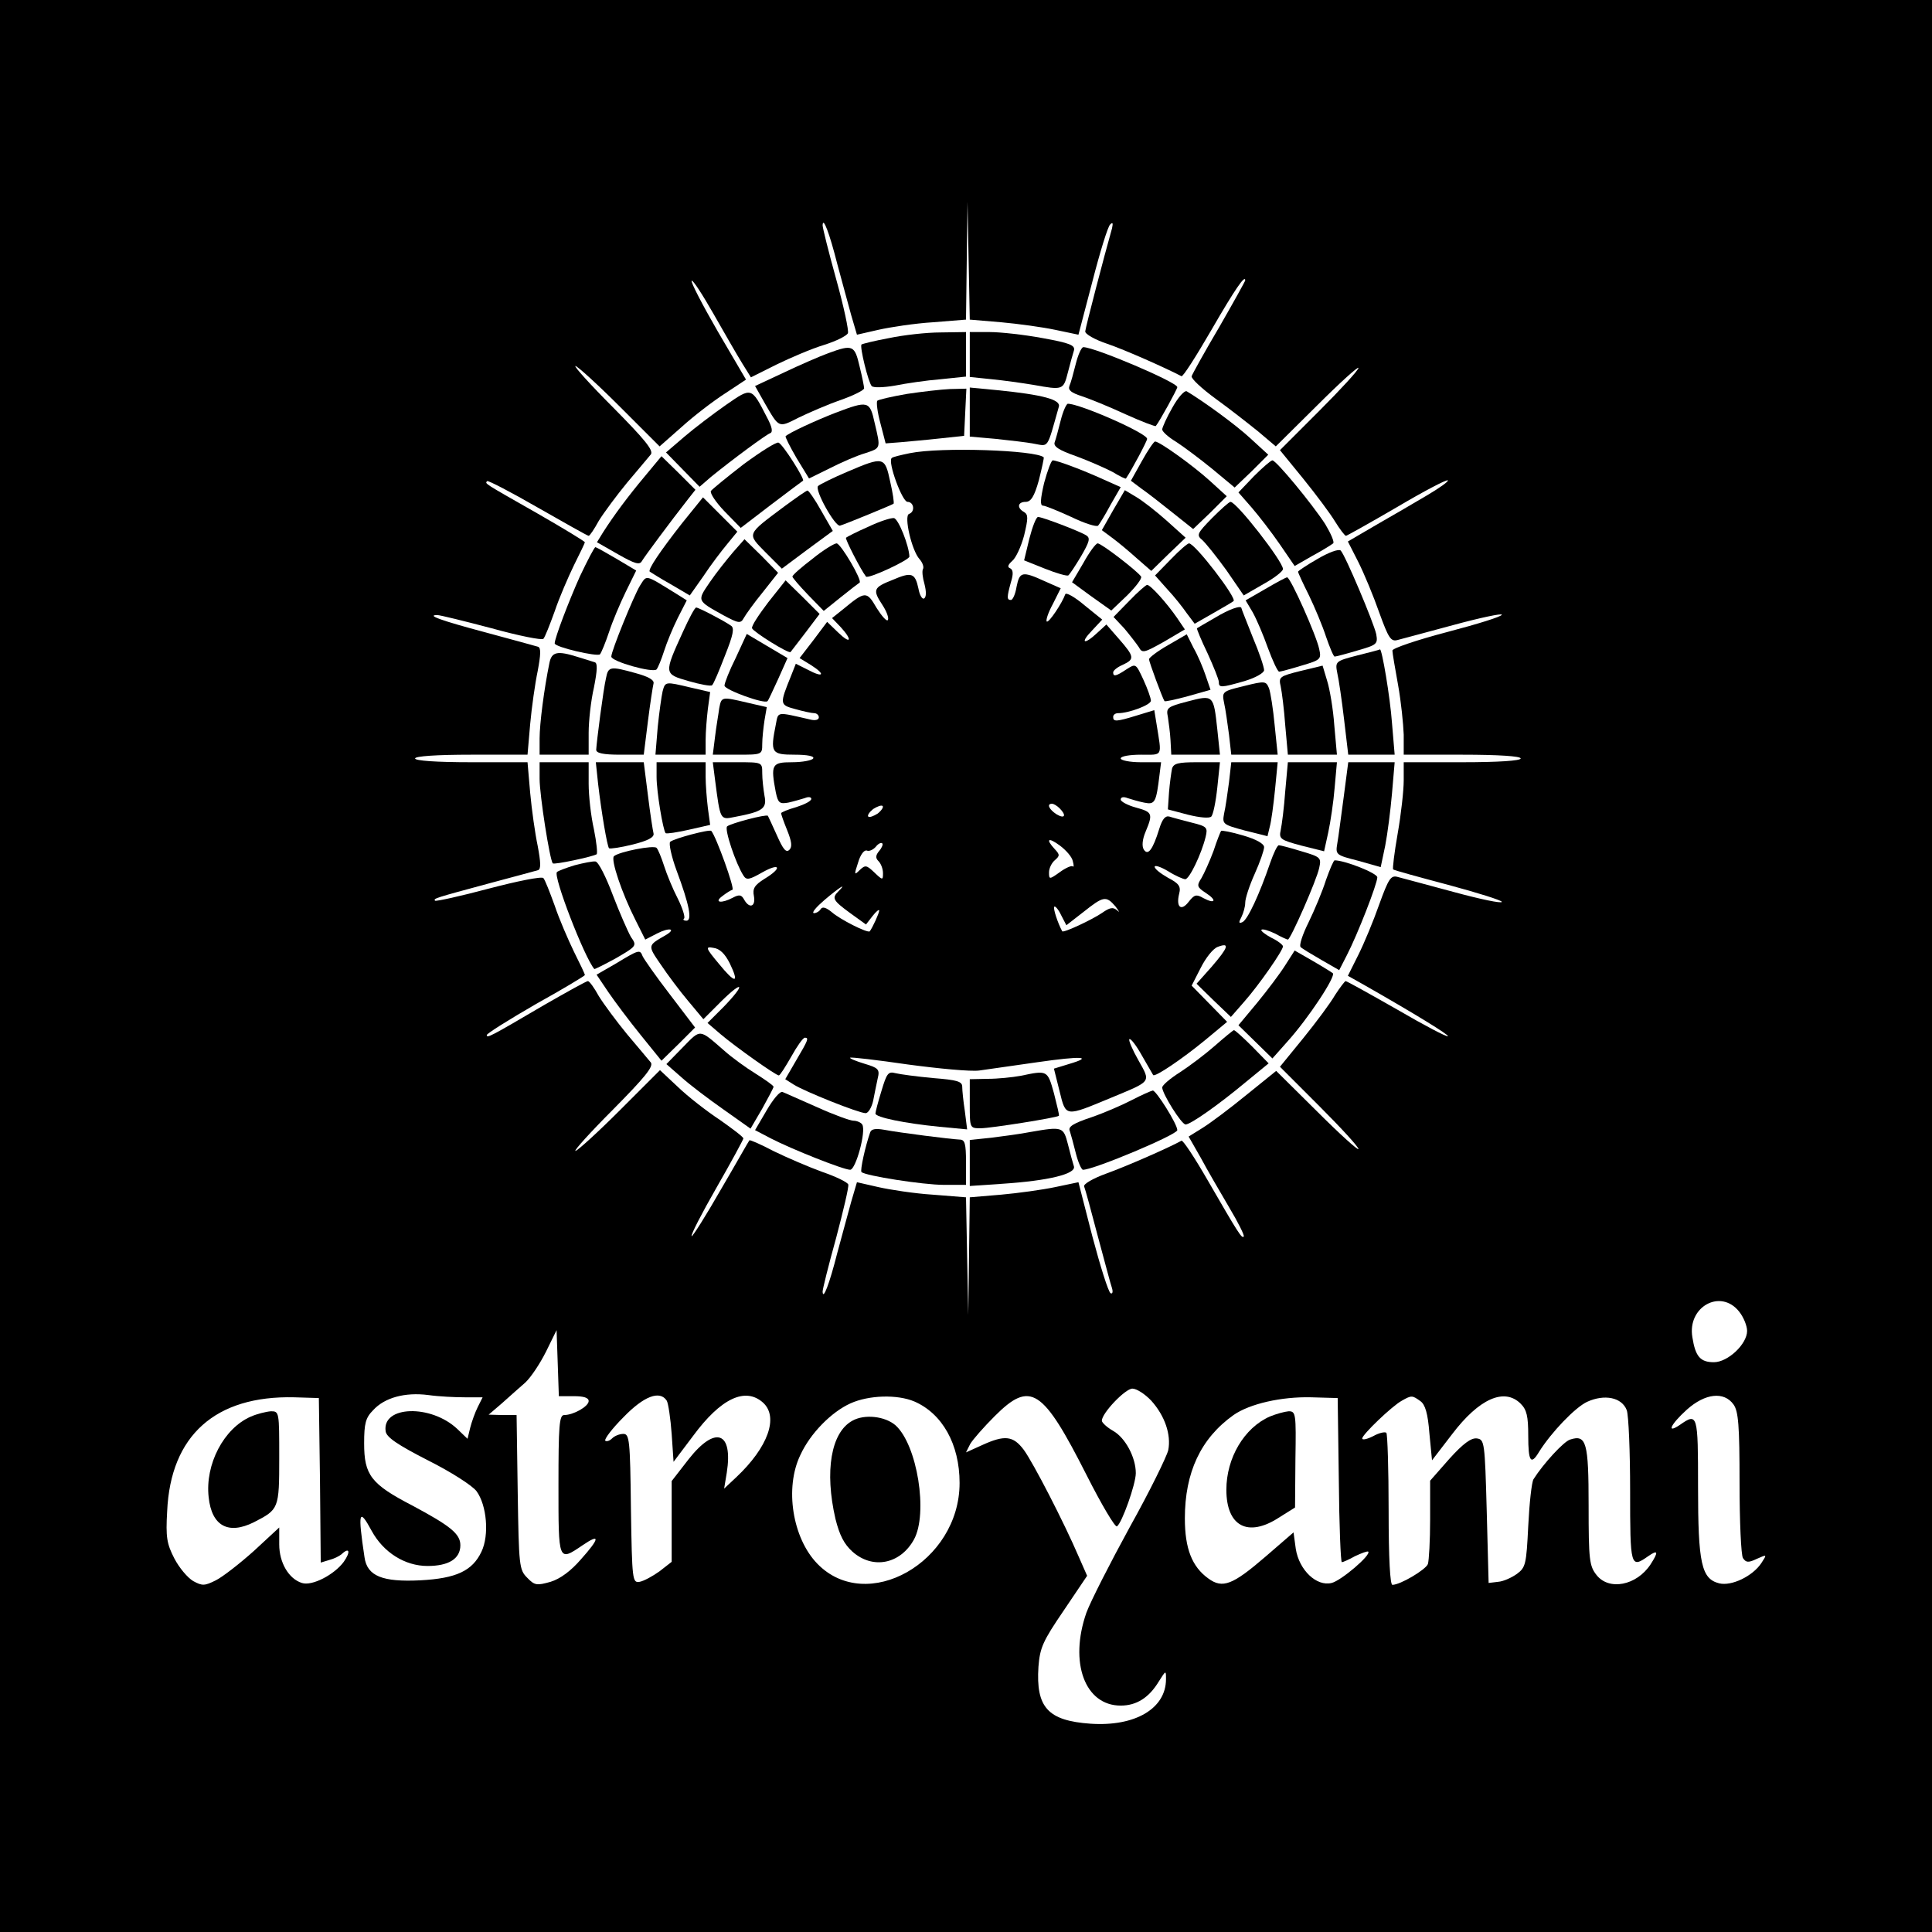
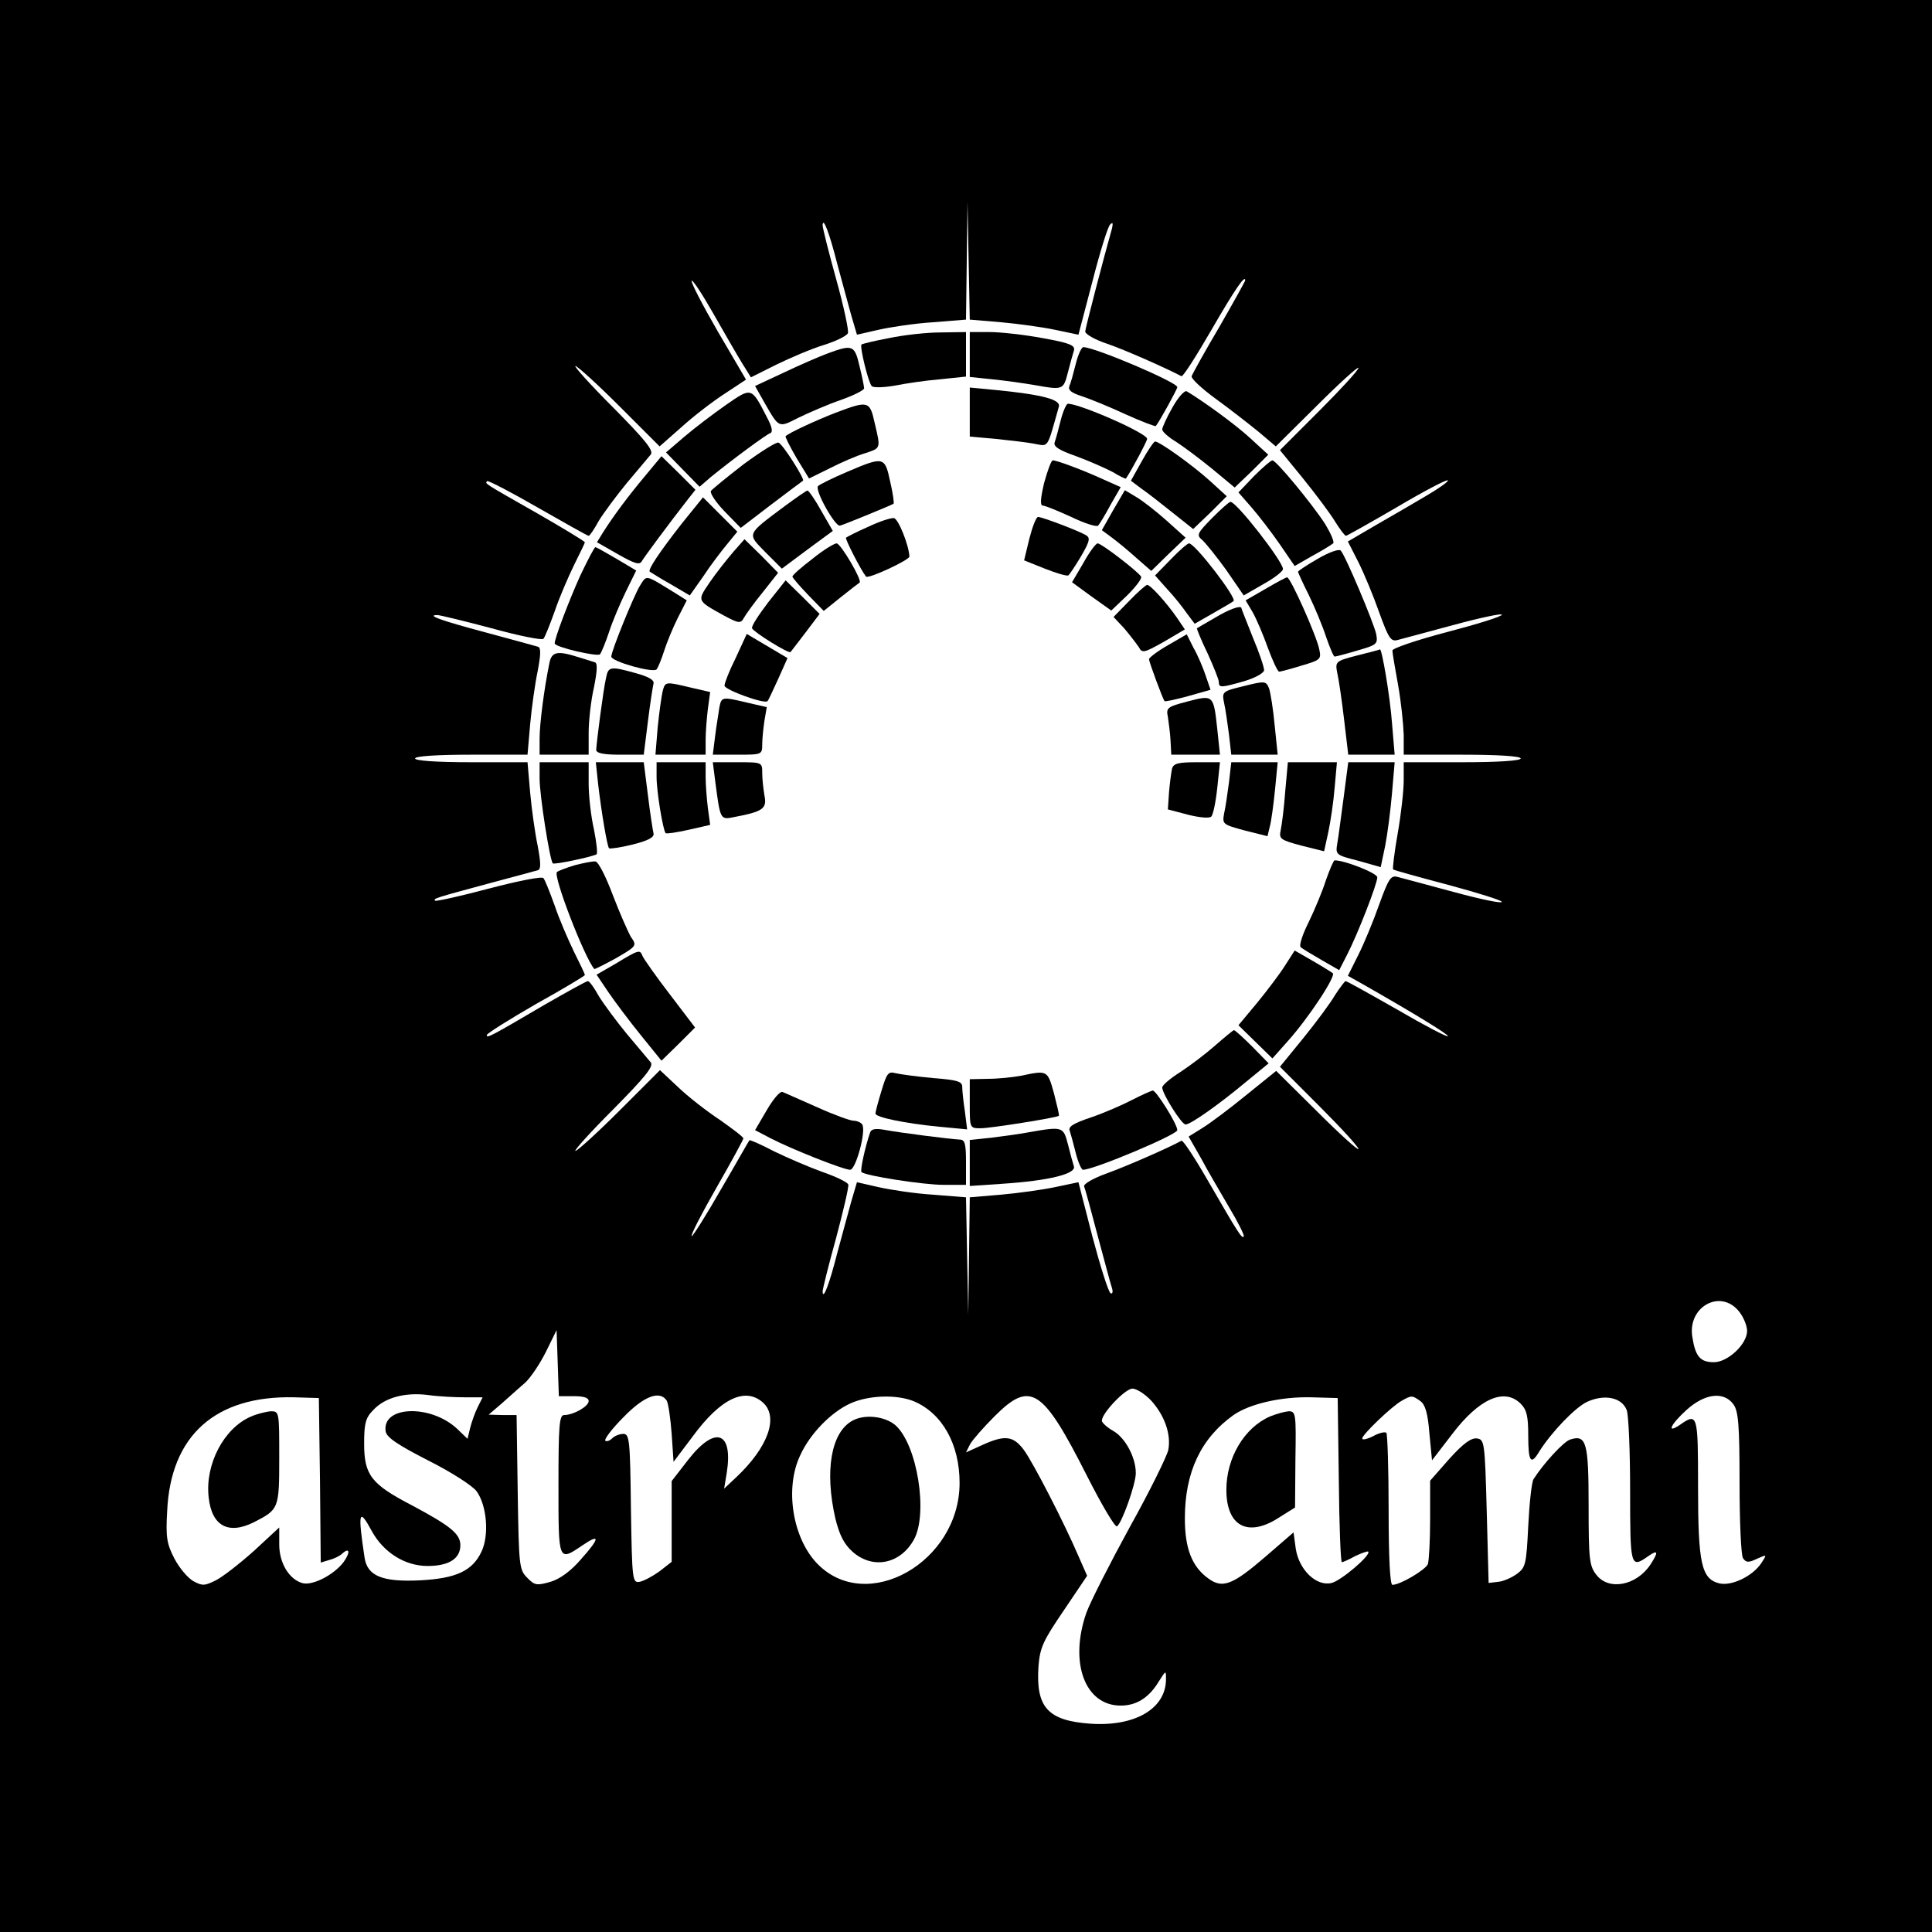
<svg xmlns="http://www.w3.org/2000/svg" version="1.0" width="512pt" height="512pt" viewBox="0 0 512 512" preserveAspectRatio="xMidYMid meet">
  <g transform="translate(0,512) scale(0.1,-0.1)" fill="#000000" stroke="none">
    <path d="M0 2560 l0 -2560 2560 0 2560 0 0 2560 0 2560 -2560 0 -2560 0 0 -2560z m2653 1706 c45 -4 110 -13 143 -20 l62 -13 37 141 c20 78 41 146 47 151 7 7 8 4 5 -10 -21 -74 -70 -262 -71 -273 -1 -7 25 -22 58 -33 47 -16 155 -64 197 -86 4 -2 39 53 79 122 63 109 90 148 90 132 0 -2 -31 -58 -69 -124 -39 -66 -71 -124 -73 -130 -2 -6 27 -33 64 -60 36 -26 87 -66 113 -87 l46 -39 110 109 c60 60 109 104 109 99 0 -6 -47 -57 -104 -114 l-104 -104 62 -76 c34 -42 72 -93 84 -113 13 -21 26 -38 29 -38 2 0 63 34 135 76 71 42 132 74 135 71 2 -3 -22 -20 -54 -39 -32 -19 -92 -54 -134 -78 l-77 -45 28 -55 c15 -30 40 -90 55 -133 25 -69 31 -78 49 -73 12 3 78 21 149 40 70 19 127 31 127 27 0 -5 -65 -25 -145 -46 -80 -21 -145 -43 -145 -49 0 -6 7 -47 15 -91 8 -44 14 -104 15 -132 l0 -53 155 0 c97 0 155 -4 155 -10 0 -6 -58 -10 -155 -10 l-155 0 0 -48 c0 -27 -7 -90 -16 -141 -9 -51 -14 -94 -12 -95 1 -2 67 -20 146 -41 78 -21 142 -41 142 -45 0 -5 -57 7 -127 26 -71 19 -137 37 -149 40 -18 5 -24 -4 -49 -73 -15 -43 -40 -103 -55 -133 l-28 -56 41 -23 c137 -78 228 -134 224 -137 -2 -3 -63 29 -135 71 -72 41 -133 75 -136 75 -2 0 -15 -17 -28 -37 -12 -21 -50 -72 -84 -114 l-62 -76 104 -104 c57 -57 104 -108 104 -114 0 -5 -49 39 -109 99 l-109 108 -78 -63 c-44 -36 -96 -75 -117 -88 l-37 -23 32 -56 c17 -32 51 -90 75 -131 24 -40 42 -76 39 -78 -5 -6 -14 8 -96 150 -34 59 -65 106 -69 104 -36 -20 -149 -69 -199 -87 -36 -13 -61 -28 -59 -34 3 -7 19 -66 36 -131 18 -66 34 -128 38 -139 3 -10 1 -16 -4 -13 -6 4 -27 71 -48 150 l-37 144 -62 -13 c-33 -7 -98 -16 -143 -20 l-83 -7 -2 -156 -2 -156 -3 156 -3 156 -88 7 c-48 3 -113 13 -144 20 l-57 13 -15 -51 c-8 -28 -24 -89 -37 -136 -21 -83 -38 -127 -39 -103 0 7 16 71 36 143 19 72 34 135 32 141 -2 6 -33 21 -68 33 -36 13 -94 38 -129 55 -34 18 -64 31 -65 29 -2 -2 -35 -61 -76 -131 -40 -70 -75 -125 -77 -123 -3 3 27 61 66 129 39 68 71 127 71 130 0 4 -28 25 -62 49 -35 23 -85 62 -111 87 l-48 45 -107 -107 c-59 -59 -112 -107 -117 -107 -5 0 40 50 100 110 83 84 107 113 100 124 -6 7 -34 41 -63 75 -28 34 -62 80 -75 101 -12 22 -25 40 -29 40 -4 0 -56 -29 -117 -64 -143 -84 -151 -88 -151 -79 0 4 59 41 130 82 72 40 130 75 130 77 0 3 -13 30 -29 62 -15 31 -39 86 -51 122 -13 36 -26 69 -30 73 -4 5 -69 -8 -145 -28 -75 -20 -139 -34 -142 -32 -5 6 -1 7 147 47 63 17 120 32 126 34 8 3 7 21 -1 64 -7 33 -16 97 -20 141 l-7 81 -149 0 c-93 0 -149 4 -149 10 0 6 56 10 149 10 l149 0 7 81 c4 44 13 108 20 141 8 43 9 61 1 64 -6 2 -69 19 -139 38 -120 32 -158 46 -128 46 7 0 72 -16 144 -35 72 -20 133 -32 137 -28 4 4 17 37 30 73 12 36 36 91 51 122 16 32 29 59 29 61 0 2 -57 37 -127 77 -144 82 -138 78 -132 85 3 2 63 -29 134 -70 72 -41 132 -75 135 -75 3 0 15 18 27 40 13 21 47 67 75 101 29 34 57 68 63 75 7 11 -17 40 -100 124 -60 60 -105 110 -100 110 5 0 58 -48 117 -107 l106 -106 59 52 c32 29 83 68 114 88 l56 37 -75 128 c-41 71 -72 131 -69 134 3 3 29 -37 58 -88 29 -51 63 -110 76 -131 l23 -37 68 34 c37 18 93 42 126 52 32 10 60 24 63 31 3 6 -11 71 -31 143 -20 72 -36 136 -36 143 1 24 18 -20 39 -103 13 -47 29 -108 37 -136 l15 -51 57 13 c31 7 96 17 145 20 l87 7 2 156 2 156 3 -156 3 -156 83 -7z m1956 -2622 c12 -15 21 -38 21 -51 0 -35 -51 -83 -88 -83 -36 0 -49 15 -57 66 -14 81 75 130 124 68z m-3089 -224 c27 0 40 -4 40 -13 0 -14 -40 -37 -65 -37 -13 0 -15 -30 -15 -185 0 -205 -1 -204 64 -160 47 32 46 19 -5 -38 -26 -30 -54 -51 -80 -59 -36 -10 -42 -10 -62 11 -21 21 -22 31 -25 226 l-3 205 -37 0 -37 1 35 30 c19 17 47 42 62 55 15 14 39 50 55 82 l28 57 3 -87 3 -88 39 0z m1531 -12 c36 -40 53 -90 45 -131 -4 -17 -49 -109 -102 -204 -52 -95 -104 -197 -115 -227 -46 -132 -4 -246 91 -246 42 0 75 21 101 64 19 30 19 30 19 6 0 -78 -82 -126 -200 -118 -113 8 -145 43 -138 151 4 50 11 67 67 149 l62 92 -22 50 c-39 91 -121 250 -146 284 -28 37 -50 40 -111 12 l-42 -19 11 22 c7 12 36 45 65 74 95 95 127 74 244 -157 39 -77 75 -138 80 -135 13 8 50 112 50 141 0 42 -28 94 -60 112 -16 9 -30 22 -30 27 0 20 62 85 81 85 11 0 33 -14 50 -32z m-1819 9 l47 0 -13 -26 c-7 -14 -16 -39 -20 -55 l-7 -29 -27 26 c-70 66 -200 62 -190 -6 2 -16 32 -36 112 -77 60 -30 118 -67 129 -82 27 -37 34 -116 13 -160 -24 -51 -67 -71 -162 -76 -100 -5 -141 11 -148 61 -18 120 -15 133 19 70 31 -57 88 -93 148 -93 56 0 87 19 87 55 0 30 -26 51 -127 105 -110 57 -128 81 -128 165 0 53 4 68 24 88 30 33 84 48 146 40 28 -4 71 -6 97 -6z m-384 -220 l2 -218 23 7 c12 3 26 10 32 15 21 20 25 7 6 -20 -25 -34 -84 -65 -111 -56 -35 11 -60 54 -60 102 l0 45 -67 -62 c-38 -34 -83 -69 -101 -78 -30 -15 -36 -15 -60 -2 -15 9 -37 35 -50 60 -20 39 -23 56 -19 125 9 201 128 307 337 302 l65 -2 3 -218z m919 211 c4 -7 10 -47 13 -88 l5 -74 52 69 c73 99 138 130 185 88 42 -38 14 -118 -71 -198 l-32 -30 7 42 c17 109 -30 126 -101 36 l-45 -58 0 -107 0 -107 -32 -25 c-18 -13 -42 -26 -53 -28 -19 -3 -20 3 -23 195 -2 181 -4 197 -20 197 -10 0 -23 -5 -30 -12 -6 -6 -14 -9 -18 -6 -3 4 18 32 48 62 55 57 97 72 115 44z m656 -2 c74 -32 120 -113 120 -216 0 -210 -246 -349 -377 -214 -66 68 -87 201 -45 288 26 57 82 114 133 137 49 22 124 24 169 5z m1125 -208 c1 -120 5 -218 8 -218 3 0 19 7 35 16 17 8 33 14 35 12 8 -9 -72 -77 -97 -83 -40 -10 -86 34 -95 90 l-6 44 -74 -64 c-87 -75 -114 -86 -152 -58 -43 31 -62 79 -62 159 0 122 42 212 129 274 43 30 127 49 206 47 l70 -2 3 -217z m216 209 c13 -9 20 -33 24 -85 l7 -72 53 69 c72 95 139 124 182 81 16 -16 20 -33 20 -85 0 -69 7 -79 29 -42 32 51 95 117 127 132 46 21 92 12 105 -22 5 -13 9 -110 9 -214 0 -202 1 -206 48 -173 26 18 28 12 6 -22 -37 -56 -110 -70 -143 -28 -19 24 -21 40 -21 184 0 168 -6 189 -49 175 -17 -5 -71 -64 -97 -105 -5 -8 -11 -64 -14 -124 -5 -102 -7 -110 -30 -127 -14 -10 -36 -20 -50 -21 l-25 -3 -5 190 c-5 184 -6 190 -26 193 -15 2 -36 -13 -73 -54 l-51 -58 0 -102 c0 -56 -3 -110 -6 -119 -6 -15 -73 -55 -94 -55 -6 0 -10 68 -10 198 0 109 -3 201 -6 205 -4 3 -19 0 -35 -9 -16 -8 -29 -11 -29 -6 0 10 79 86 105 100 26 15 28 14 49 -1z m830 -9 c13 -18 16 -56 16 -208 0 -102 4 -191 9 -199 8 -12 14 -13 37 -2 27 12 27 12 12 -11 -23 -35 -79 -62 -112 -54 -47 12 -56 52 -56 256 0 192 -1 197 -48 164 -37 -25 -25 1 18 40 49 44 99 49 124 14z" />
    <path d="M2356 4224 c-38 -7 -70 -15 -73 -17 -5 -6 18 -100 27 -110 4 -5 32 -4 61 1 30 6 84 14 122 17 l67 7 0 59 0 59 -67 -1 c-38 0 -99 -7 -137 -15z" />
    <path d="M2570 4181 l0 -60 58 -6 c31 -3 81 -10 111 -15 78 -14 79 -14 91 33 6 23 13 49 16 58 4 14 -11 20 -83 33 -48 9 -112 16 -140 16 l-53 0 0 -59z" />
    <path d="M2195 4184 c-22 -8 -75 -31 -117 -51 l-77 -36 26 -46 c38 -66 36 -65 89 -38 27 13 77 35 112 47 34 12 62 26 62 31 0 4 -5 30 -12 58 -13 56 -18 59 -83 35z" />
    <path d="M2851 4156 c-6 -24 -13 -50 -17 -59 -4 -11 5 -18 33 -27 21 -7 73 -28 116 -48 42 -19 79 -33 80 -31 10 12 57 98 57 103 0 13 -219 106 -249 106 -5 0 -14 -20 -20 -44z" />
    <path d="M1924 4047 c-33 -23 -83 -61 -110 -84 l-49 -42 45 -46 44 -45 30 26 c59 48 146 112 157 116 8 3 5 17 -9 43 -41 80 -40 79 -108 32z" />
-     <path d="M2403 4076 c-40 -7 -75 -15 -78 -18 -3 -3 0 -30 8 -59 l14 -54 39 3 c21 2 68 6 104 10 l65 7 3 63 3 62 -43 -1 c-24 -1 -75 -7 -115 -13z" />
    <path d="M2570 4028 l0 -65 68 -6 c37 -4 83 -9 103 -13 39 -7 33 -15 65 98 6 19 -43 32 -163 44 l-73 7 0 -65z" />
    <path d="M3107 4040 c-15 -26 -27 -53 -27 -58 0 -6 17 -21 37 -33 20 -13 63 -45 96 -72 l59 -49 45 43 44 44 -48 44 c-39 36 -123 97 -168 124 -6 3 -23 -16 -38 -43z" />
    <path d="M2214 4026 c-54 -21 -123 -53 -132 -62 -2 -1 11 -27 29 -58 l33 -54 55 27 c31 16 73 34 94 40 42 14 41 12 25 80 -13 59 -17 60 -104 27z" />
    <path d="M2811 4006 c-6 -24 -13 -50 -16 -58 -4 -11 11 -21 57 -37 35 -13 78 -32 97 -42 18 -11 34 -19 35 -17 16 24 56 99 56 105 0 15 -178 93 -210 93 -4 0 -13 -20 -19 -44z" />
    <path d="M1971 3890 c-44 -34 -83 -66 -87 -71 -3 -6 13 -30 36 -54 l43 -44 81 62 c45 34 82 62 84 63 6 3 -54 98 -65 101 -6 2 -47 -24 -92 -57z" />
    <path d="M3026 3898 l-29 -52 28 -21 c16 -11 53 -40 83 -64 l54 -43 45 43 44 44 -45 41 c-44 40 -133 104 -145 104 -3 0 -19 -23 -35 -52z" />
-     <path d="M2411 3919 c-24 -5 -46 -10 -48 -13 -11 -10 28 -116 42 -116 17 0 21 -26 4 -32 -14 -5 7 -97 28 -120 8 -9 12 -21 9 -26 -3 -5 -1 -23 4 -40 5 -20 5 -34 -1 -38 -5 -3 -12 9 -15 26 -9 42 -18 45 -69 23 -51 -20 -53 -26 -26 -67 11 -17 17 -34 14 -39 -3 -5 -16 10 -30 32 -26 45 -30 45 -88 -3 l-30 -24 23 -24 c32 -35 27 -47 -7 -14 l-29 28 -36 -48 -37 -48 31 -19 c39 -25 32 -34 -9 -12 l-32 16 -13 -33 c-30 -74 -30 -76 11 -87 21 -6 44 -11 51 -11 6 0 12 -5 12 -11 0 -7 -10 -9 -22 -6 -92 21 -85 22 -92 -13 -15 -75 -12 -80 50 -80 34 0 53 -4 49 -10 -3 -5 -28 -10 -56 -10 -54 0 -57 -6 -43 -80 6 -28 10 -31 33 -27 14 3 34 9 44 12 9 4 17 3 17 -2 0 -6 -18 -15 -40 -22 -22 -6 -40 -14 -40 -16 0 -3 7 -23 16 -45 12 -30 14 -44 6 -52 -9 -9 -17 2 -33 38 -12 27 -23 50 -24 52 -4 5 -99 -20 -108 -28 -8 -7 23 -99 43 -130 8 -13 15 -12 50 8 48 27 54 12 6 -17 -27 -17 -32 -26 -28 -46 5 -28 -12 -34 -26 -9 -7 13 -13 14 -30 5 -30 -16 -51 -13 -28 4 10 8 23 16 27 17 7 2 -43 141 -56 156 -4 5 -99 -20 -109 -29 -4 -4 3 -38 17 -76 34 -91 42 -133 26 -133 -7 0 -10 3 -6 6 3 4 -4 27 -17 53 -13 25 -29 64 -36 86 -7 22 -16 44 -20 48 -7 8 -99 -10 -113 -22 -9 -9 21 -98 57 -169 l26 -52 31 16 c33 17 53 13 22 -5 -47 -27 -47 -26 -12 -77 18 -27 51 -71 73 -97 l40 -48 48 48 c59 58 64 45 6 -15 l-43 -43 35 -30 c39 -33 146 -109 154 -109 3 0 17 22 33 50 15 27 31 50 36 50 11 0 9 -6 -23 -60 l-29 -50 22 -14 c28 -18 173 -76 191 -76 7 0 16 15 20 33 3 17 9 44 12 59 6 24 2 28 -35 39 -23 7 -40 14 -38 16 2 2 71 -6 153 -18 82 -11 167 -19 189 -16 22 3 91 13 154 22 118 17 151 15 83 -5 l-39 -12 15 -60 c17 -69 14 -68 137 -17 108 45 105 40 72 99 -16 28 -27 54 -24 56 3 3 18 -16 33 -43 15 -26 29 -50 30 -52 5 -6 76 42 137 92 l59 49 -47 48 -47 48 24 47 c13 26 33 52 46 56 32 12 27 -2 -17 -53 l-40 -45 45 -44 46 -44 35 40 c39 44 103 136 103 147 0 4 -14 15 -31 23 -17 9 -29 19 -26 21 3 3 19 -2 36 -10 16 -9 32 -16 34 -16 7 0 77 159 83 190 6 27 4 29 -47 44 -29 9 -56 16 -60 16 -4 0 -14 -21 -23 -47 -28 -82 -60 -152 -74 -157 -9 -4 -10 -1 -2 14 5 10 10 27 10 38 0 11 11 45 25 76 14 31 25 63 25 71 0 9 -21 21 -56 31 -30 9 -57 14 -58 12 -1 -1 -11 -25 -20 -53 -10 -27 -25 -60 -32 -72 -13 -20 -12 -24 11 -39 31 -20 26 -31 -6 -14 -19 11 -24 9 -39 -10 -20 -26 -34 -14 -25 22 5 19 -1 27 -30 42 -19 11 -35 23 -35 29 0 5 16 0 36 -12 19 -12 40 -21 45 -21 11 0 43 67 54 112 6 25 4 28 -37 38 -23 6 -50 13 -59 16 -11 3 -19 -7 -27 -33 -17 -55 -30 -72 -41 -54 -5 8 -4 26 5 47 20 48 18 52 -26 64 -22 6 -40 16 -40 21 0 7 8 8 18 4 9 -3 29 -9 44 -12 29 -6 32 0 41 75 l4 32 -54 0 c-29 0 -53 5 -53 10 0 6 24 10 54 10 59 0 55 -7 41 81 l-6 37 -46 -14 c-55 -17 -63 -17 -63 -4 0 6 6 10 13 10 29 0 87 22 87 33 0 7 -9 32 -20 56 -20 43 -20 43 -45 27 -27 -18 -35 -20 -35 -8 0 5 11 14 25 20 32 15 32 21 -9 68 l-34 39 -24 -22 c-35 -33 -47 -28 -14 6 l27 29 -47 38 c-26 22 -49 35 -51 29 -8 -23 -44 -77 -49 -72 -3 3 4 24 16 46 l21 42 -43 19 c-59 27 -66 25 -74 -15 -3 -19 -10 -35 -15 -35 -11 0 -11 7 0 47 7 22 6 33 -2 37 -8 3 -6 9 5 19 10 8 24 38 32 68 11 46 11 55 0 62 -20 11 -17 27 4 27 14 0 23 14 35 57 8 32 14 59 13 61 -20 19 -272 28 -355 11z m-85 -955 c-11 -7 -22 -11 -25 -8 -3 3 3 12 13 20 11 7 22 11 25 8 3 -3 -3 -12 -13 -20z m482 14 c19 -19 14 -29 -8 -16 -20 13 -27 28 -12 28 4 0 13 -5 20 -12z m35 -140 c3 -11 3 -17 0 -14 -3 3 -19 -4 -34 -15 -28 -20 -29 -20 -29 -1 0 11 7 25 15 32 14 12 14 15 0 30 -25 27 -17 32 14 9 16 -12 32 -30 34 -41z m-513 27 c-10 -12 -10 -19 -2 -27 7 -7 12 -21 12 -32 0 -19 -1 -19 -23 2 -21 20 -24 20 -39 6 -14 -14 -15 -13 -4 20 6 21 16 34 23 32 6 -3 17 2 24 10 6 8 14 12 17 9 3 -2 -1 -12 -8 -20z m-108 -107 c-18 -18 -15 -24 30 -57 l43 -31 17 22 c10 13 18 19 18 15 0 -7 -18 -46 -25 -55 -5 -6 -80 32 -101 51 -15 12 -24 15 -29 8 -3 -6 -12 -11 -18 -11 -7 1 6 16 28 35 39 33 62 48 37 23z m734 -40 c10 -13 12 -18 5 -11 -11 10 -20 8 -40 -6 -26 -18 -103 -54 -106 -49 -12 22 -25 62 -21 65 2 3 11 -7 18 -22 l14 -27 45 35 c53 42 60 44 85 15z m-1022 -151 c26 -54 15 -55 -29 -1 -36 43 -36 46 -14 42 16 -2 30 -15 43 -41z" />
    <path d="M1709 3858 c-46 -55 -83 -105 -111 -149 l-16 -26 56 -32 c44 -25 57 -29 63 -18 7 12 76 105 123 165 l19 24 -45 45 -45 44 -44 -53z" />
    <path d="M2246 3870 c-38 -16 -74 -34 -78 -38 -10 -10 45 -108 58 -105 12 3 138 55 142 58 2 2 -2 29 -9 59 -14 66 -17 67 -113 26z" />
    <path d="M2767 3840 c-10 -43 -11 -60 -3 -60 6 0 40 -14 75 -30 35 -17 67 -27 71 -23 4 4 19 29 33 55 l27 47 -47 21 c-55 25 -122 50 -133 50 -4 0 -14 -27 -23 -60z" />
    <path d="M3323 3858 l-41 -43 35 -40 c19 -22 53 -66 75 -98 l39 -57 47 27 c26 14 50 29 55 33 4 3 -6 26 -21 51 -35 54 -130 169 -140 169 -4 0 -26 -19 -49 -42z" />
    <path d="M2080 3779 c-103 -77 -101 -72 -51 -123 l43 -43 67 50 68 50 -31 54 c-16 29 -33 53 -36 53 -3 0 -30 -19 -60 -41z" />
    <path d="M2950 3768 l-30 -53 27 -20 c15 -11 44 -35 65 -54 l39 -34 45 44 46 44 -50 45 c-28 25 -64 53 -81 63 l-30 18 -31 -53z" />
    <path d="M1808 3734 c-58 -74 -92 -124 -86 -129 2 -1 26 -17 55 -33 l51 -30 36 51 c19 29 48 67 63 85 l27 33 -46 46 -45 45 -55 -68z" />
    <path d="M3212 3747 c-39 -40 -42 -45 -26 -58 9 -8 38 -44 64 -80 l46 -67 52 30 c29 16 52 34 52 40 0 20 -123 178 -139 178 -4 0 -26 -20 -49 -43z" />
    <path d="M2301 3724 c-30 -13 -57 -27 -59 -29 -3 -3 39 -85 53 -103 6 -7 115 44 115 53 -1 29 -29 100 -41 102 -8 1 -39 -9 -68 -23z" />
    <path d="M2728 3693 l-14 -58 55 -22 c30 -12 58 -20 62 -18 4 3 19 26 34 51 22 38 25 48 14 55 -17 11 -117 49 -128 49 -5 0 -15 -26 -23 -57z" />
    <path d="M1943 3657 c-17 -20 -45 -55 -62 -80 -34 -50 -35 -48 37 -88 39 -21 45 -22 53 -7 5 9 27 40 50 68 l41 52 -44 45 -45 44 -30 -34z" />
    <path d="M2153 3639 c-29 -22 -53 -43 -53 -47 0 -3 19 -25 42 -49 l41 -42 46 37 c25 20 47 37 49 38 8 5 -50 104 -61 104 -6 0 -36 -18 -64 -41z" />
    <path d="M2871 3628 l-30 -51 52 -38 52 -37 42 40 c23 23 40 45 37 50 -9 14 -105 88 -115 88 -5 0 -22 -23 -38 -52z" />
    <path d="M3103 3638 l-42 -43 32 -36 c18 -19 41 -48 52 -64 l21 -28 49 28 c28 16 52 30 54 32 10 7 -102 153 -118 153 -4 0 -26 -19 -48 -42z" />
    <path d="M1537 3593 c-30 -67 -67 -164 -67 -178 0 -10 113 -36 120 -29 4 5 15 32 24 59 9 28 29 75 44 106 l28 57 -52 31 c-29 17 -54 31 -56 31 -3 0 -21 -35 -41 -77z" />
    <path d="M3492 3639 c-28 -16 -52 -32 -52 -34 0 -3 13 -31 29 -63 15 -31 36 -81 45 -109 10 -29 20 -53 23 -53 3 0 30 7 60 16 52 15 55 17 50 44 -7 31 -82 209 -94 221 -5 5 -32 -5 -61 -22z" />
    <path d="M1696 3568 c-16 -26 -76 -173 -76 -188 0 -13 110 -44 120 -34 4 5 13 27 20 49 7 22 23 61 36 87 l24 47 -27 17 c-86 53 -78 51 -97 22z" />
    <path d="M3353 3559 l-52 -30 19 -32 c10 -18 28 -60 40 -94 13 -35 26 -63 30 -63 3 0 30 7 59 16 51 15 53 17 47 44 -7 35 -76 190 -85 190 -3 0 -29 -14 -58 -31z" />
    <path d="M2036 3524 c-25 -33 -45 -63 -43 -69 4 -10 97 -68 102 -63 2 2 19 25 40 52 l37 49 -45 45 -45 44 -46 -58z" />
    <path d="M2993 3528 l-42 -43 29 -31 c15 -18 32 -40 38 -49 9 -17 14 -15 66 14 l56 33 -21 31 c-27 39 -70 87 -79 87 -3 0 -25 -19 -47 -42z" />
-     <path d="M1810 3446 c-51 -112 -51 -112 15 -131 31 -9 59 -14 62 -11 4 3 19 39 34 78 22 55 26 74 16 80 -20 14 -86 48 -92 48 -4 0 -19 -29 -35 -64z" />
    <path d="M3220 3483 c-25 -14 -46 -27 -48 -28 -1 -1 11 -31 28 -66 16 -35 30 -70 30 -76 0 -16 5 -16 68 2 30 9 52 22 52 29 0 8 -13 47 -30 87 -16 41 -30 75 -30 77 0 9 -32 -2 -70 -25z" />
    <path d="M1950 3377 c-17 -34 -30 -67 -30 -74 0 -11 107 -50 114 -41 2 1 14 28 28 58 l25 56 -54 32 -54 32 -29 -63z" />
    <path d="M3095 3410 c-28 -16 -50 -33 -50 -37 0 -7 36 -104 41 -111 1 -2 29 4 62 13 l60 17 -13 38 c-7 21 -21 54 -32 73 l-18 36 -50 -29z" />
    <path d="M3597 3383 c-58 -15 -59 -16 -53 -47 4 -17 12 -72 18 -123 l11 -93 61 0 62 0 -7 83 c-5 70 -27 199 -32 196 -1 -1 -28 -8 -60 -16z" />
    <path d="M1456 3363 c-14 -68 -26 -161 -26 -200 l0 -43 65 0 65 0 0 58 c0 31 6 86 14 120 9 46 10 65 2 67 -6 2 -26 8 -45 14 -54 17 -69 14 -75 -16z" />
-     <path d="M3447 3342 c-56 -14 -59 -16 -53 -41 3 -14 9 -61 12 -103 l7 -78 65 0 65 0 -7 78 c-3 43 -12 96 -19 118 l-12 40 -58 -14z" />
    <path d="M1606 3323 c-7 -29 -25 -169 -26 -190 0 -9 19 -13 63 -13 l63 0 11 88 c6 48 13 93 15 101 2 9 -14 18 -47 27 -68 19 -73 18 -79 -13z" />
    <path d="M3297 3302 c-58 -14 -59 -15 -53 -45 4 -17 9 -55 13 -84 l6 -53 61 0 62 0 -8 78 c-4 43 -11 87 -15 98 -8 19 -10 20 -66 6z" />
    <path d="M1756 3288 c-3 -13 -9 -56 -13 -95 l-6 -73 67 0 66 0 0 39 c0 21 3 58 6 83 l6 44 -52 12 c-67 16 -67 16 -74 -10z" />
    <path d="M3147 3261 c-54 -14 -57 -17 -52 -41 2 -14 6 -42 7 -62 l2 -38 64 0 65 0 -7 67 c-10 92 -10 92 -79 74z" />
    <path d="M1906 3243 c-2 -16 -8 -49 -11 -75 l-6 -48 65 0 c65 0 66 0 66 28 0 15 3 43 6 63 l6 35 -52 12 c-68 16 -68 16 -74 -15z" />
    <path d="M1430 3056 c0 -43 27 -216 35 -224 4 -4 103 17 116 24 3 2 0 31 -7 66 -8 35 -14 89 -14 121 l0 57 -65 0 -65 0 0 -44z" />
    <path d="M1585 3043 c9 -77 24 -165 29 -171 3 -2 31 2 63 10 40 10 57 19 55 29 -2 8 -9 53 -15 102 l-11 87 -64 0 -63 0 6 -57z" />
    <path d="M1740 3061 c0 -39 17 -141 24 -149 3 -2 30 2 61 9 l57 13 -6 44 c-3 25 -6 62 -6 83 l0 39 -65 0 -65 0 0 -39z" />
    <path d="M1895 3053 c14 -107 13 -106 52 -98 74 14 86 22 79 56 -3 18 -6 44 -6 60 0 29 0 29 -66 29 l-65 0 6 -47z" />
    <path d="M3106 3083 c-2 -10 -6 -38 -8 -63 l-3 -45 53 -14 c32 -8 57 -10 62 -5 5 5 12 39 16 77 l7 67 -61 0 c-49 0 -62 -3 -66 -17z" />
    <path d="M3257 3047 c-4 -29 -9 -66 -13 -83 -5 -28 -4 -29 55 -45 l60 -15 6 25 c4 14 10 59 14 99 l7 72 -62 0 -61 0 -6 -53z" />
    <path d="M3406 3023 c-3 -43 -9 -89 -12 -103 -5 -23 -1 -26 55 -41 l60 -15 11 50 c6 28 14 81 17 119 l6 67 -65 0 -65 0 -7 -77z" />
    <path d="M3561 3008 c-7 -51 -14 -107 -17 -123 -5 -30 -4 -31 55 -46 l60 -17 12 57 c6 31 14 93 18 139 l7 82 -62 0 -61 0 -12 -92z" />
    <path d="M1523 2827 c-23 -7 -44 -15 -47 -18 -11 -10 73 -227 99 -257 1 -1 27 12 58 29 55 32 55 33 39 56 -8 14 -30 64 -48 111 -18 48 -38 88 -46 89 -7 1 -32 -4 -55 -10z" />
    <path d="M3514 2788 c-9 -29 -30 -79 -46 -112 -16 -32 -26 -62 -21 -66 4 -4 29 -19 55 -34 l47 -27 20 39 c29 56 81 190 81 207 0 11 -86 45 -113 45 -3 0 -13 -24 -23 -52z" />
    <path d="M1633 2567 l-52 -30 31 -46 c17 -25 56 -77 86 -114 l55 -68 45 44 44 44 -67 88 c-37 48 -69 94 -72 101 -7 18 -9 18 -70 -19z" />
    <path d="M3406 2562 c-13 -21 -47 -66 -74 -99 l-50 -60 45 -44 45 -44 40 45 c55 61 129 173 120 181 -4 3 -28 18 -54 33 l-47 27 -25 -39z" />
-     <path d="M1810 2345 l-44 -45 40 -35 c21 -19 71 -57 111 -85 l72 -51 31 53 c16 29 30 55 30 58 0 3 -21 18 -48 35 -26 16 -63 43 -82 60 -68 59 -62 59 -110 10z" />
    <path d="M3220 2349 c-25 -22 -66 -53 -92 -70 -27 -17 -48 -35 -48 -41 0 -16 51 -98 62 -98 13 0 87 52 159 112 l61 50 -43 44 c-24 24 -46 44 -49 44 -3 -1 -25 -19 -50 -41z" />
    <path d="M2336 2229 c-9 -29 -16 -56 -16 -60 0 -10 78 -26 169 -35 l74 -7 -6 48 c-4 26 -7 55 -7 65 0 14 -13 18 -77 23 -43 4 -88 10 -100 13 -19 5 -23 0 -37 -47z" />
    <path d="M2705 2269 c-22 -4 -61 -8 -87 -8 l-48 -1 0 -65 c0 -65 0 -65 29 -65 26 0 202 28 207 33 2 1 -5 28 -13 60 -17 61 -17 61 -88 46z" />
    <path d="M2032 2178 l-31 -53 42 -22 c54 -28 192 -83 210 -83 15 0 43 103 32 120 -3 5 -14 10 -23 10 -9 0 -53 16 -97 36 -44 19 -85 38 -91 40 -7 3 -25 -19 -42 -48z" />
    <path d="M3000 2205 c-25 -13 -73 -34 -108 -46 -48 -16 -62 -25 -57 -36 3 -9 10 -35 16 -59 6 -24 15 -44 19 -44 29 0 250 93 250 105 0 16 -56 105 -65 105 -5 -1 -30 -12 -55 -25z" />
    <path d="M2306 2119 c-13 -37 -27 -101 -23 -105 10 -10 164 -34 218 -34 l59 0 0 60 c0 50 -3 60 -17 60 -23 1 -158 18 -200 26 -23 4 -34 2 -37 -7z" />
    <path d="M2730 2120 c-25 -5 -71 -11 -102 -15 l-58 -6 0 -61 0 -61 88 6 c121 8 194 26 188 46 -3 9 -10 35 -16 59 -12 46 -14 47 -100 32z" />
    <path d="M665 1366 c-72 -31 -122 -127 -112 -214 8 -76 52 -100 120 -66 66 34 67 35 67 171 0 121 0 123 -22 123 -13 -1 -37 -7 -53 -14z" />
    <path d="M2259 1355 c-57 -31 -74 -134 -45 -260 11 -44 23 -67 45 -87 54 -48 127 -33 163 32 38 69 9 251 -49 303 -28 24 -82 30 -114 12z" />
    <path d="M3365 1366 c-68 -30 -115 -110 -115 -194 0 -97 57 -127 139 -74 l43 27 1 128 c2 121 1 127 -18 127 -11 -1 -33 -7 -50 -14z" />
  </g>
</svg>